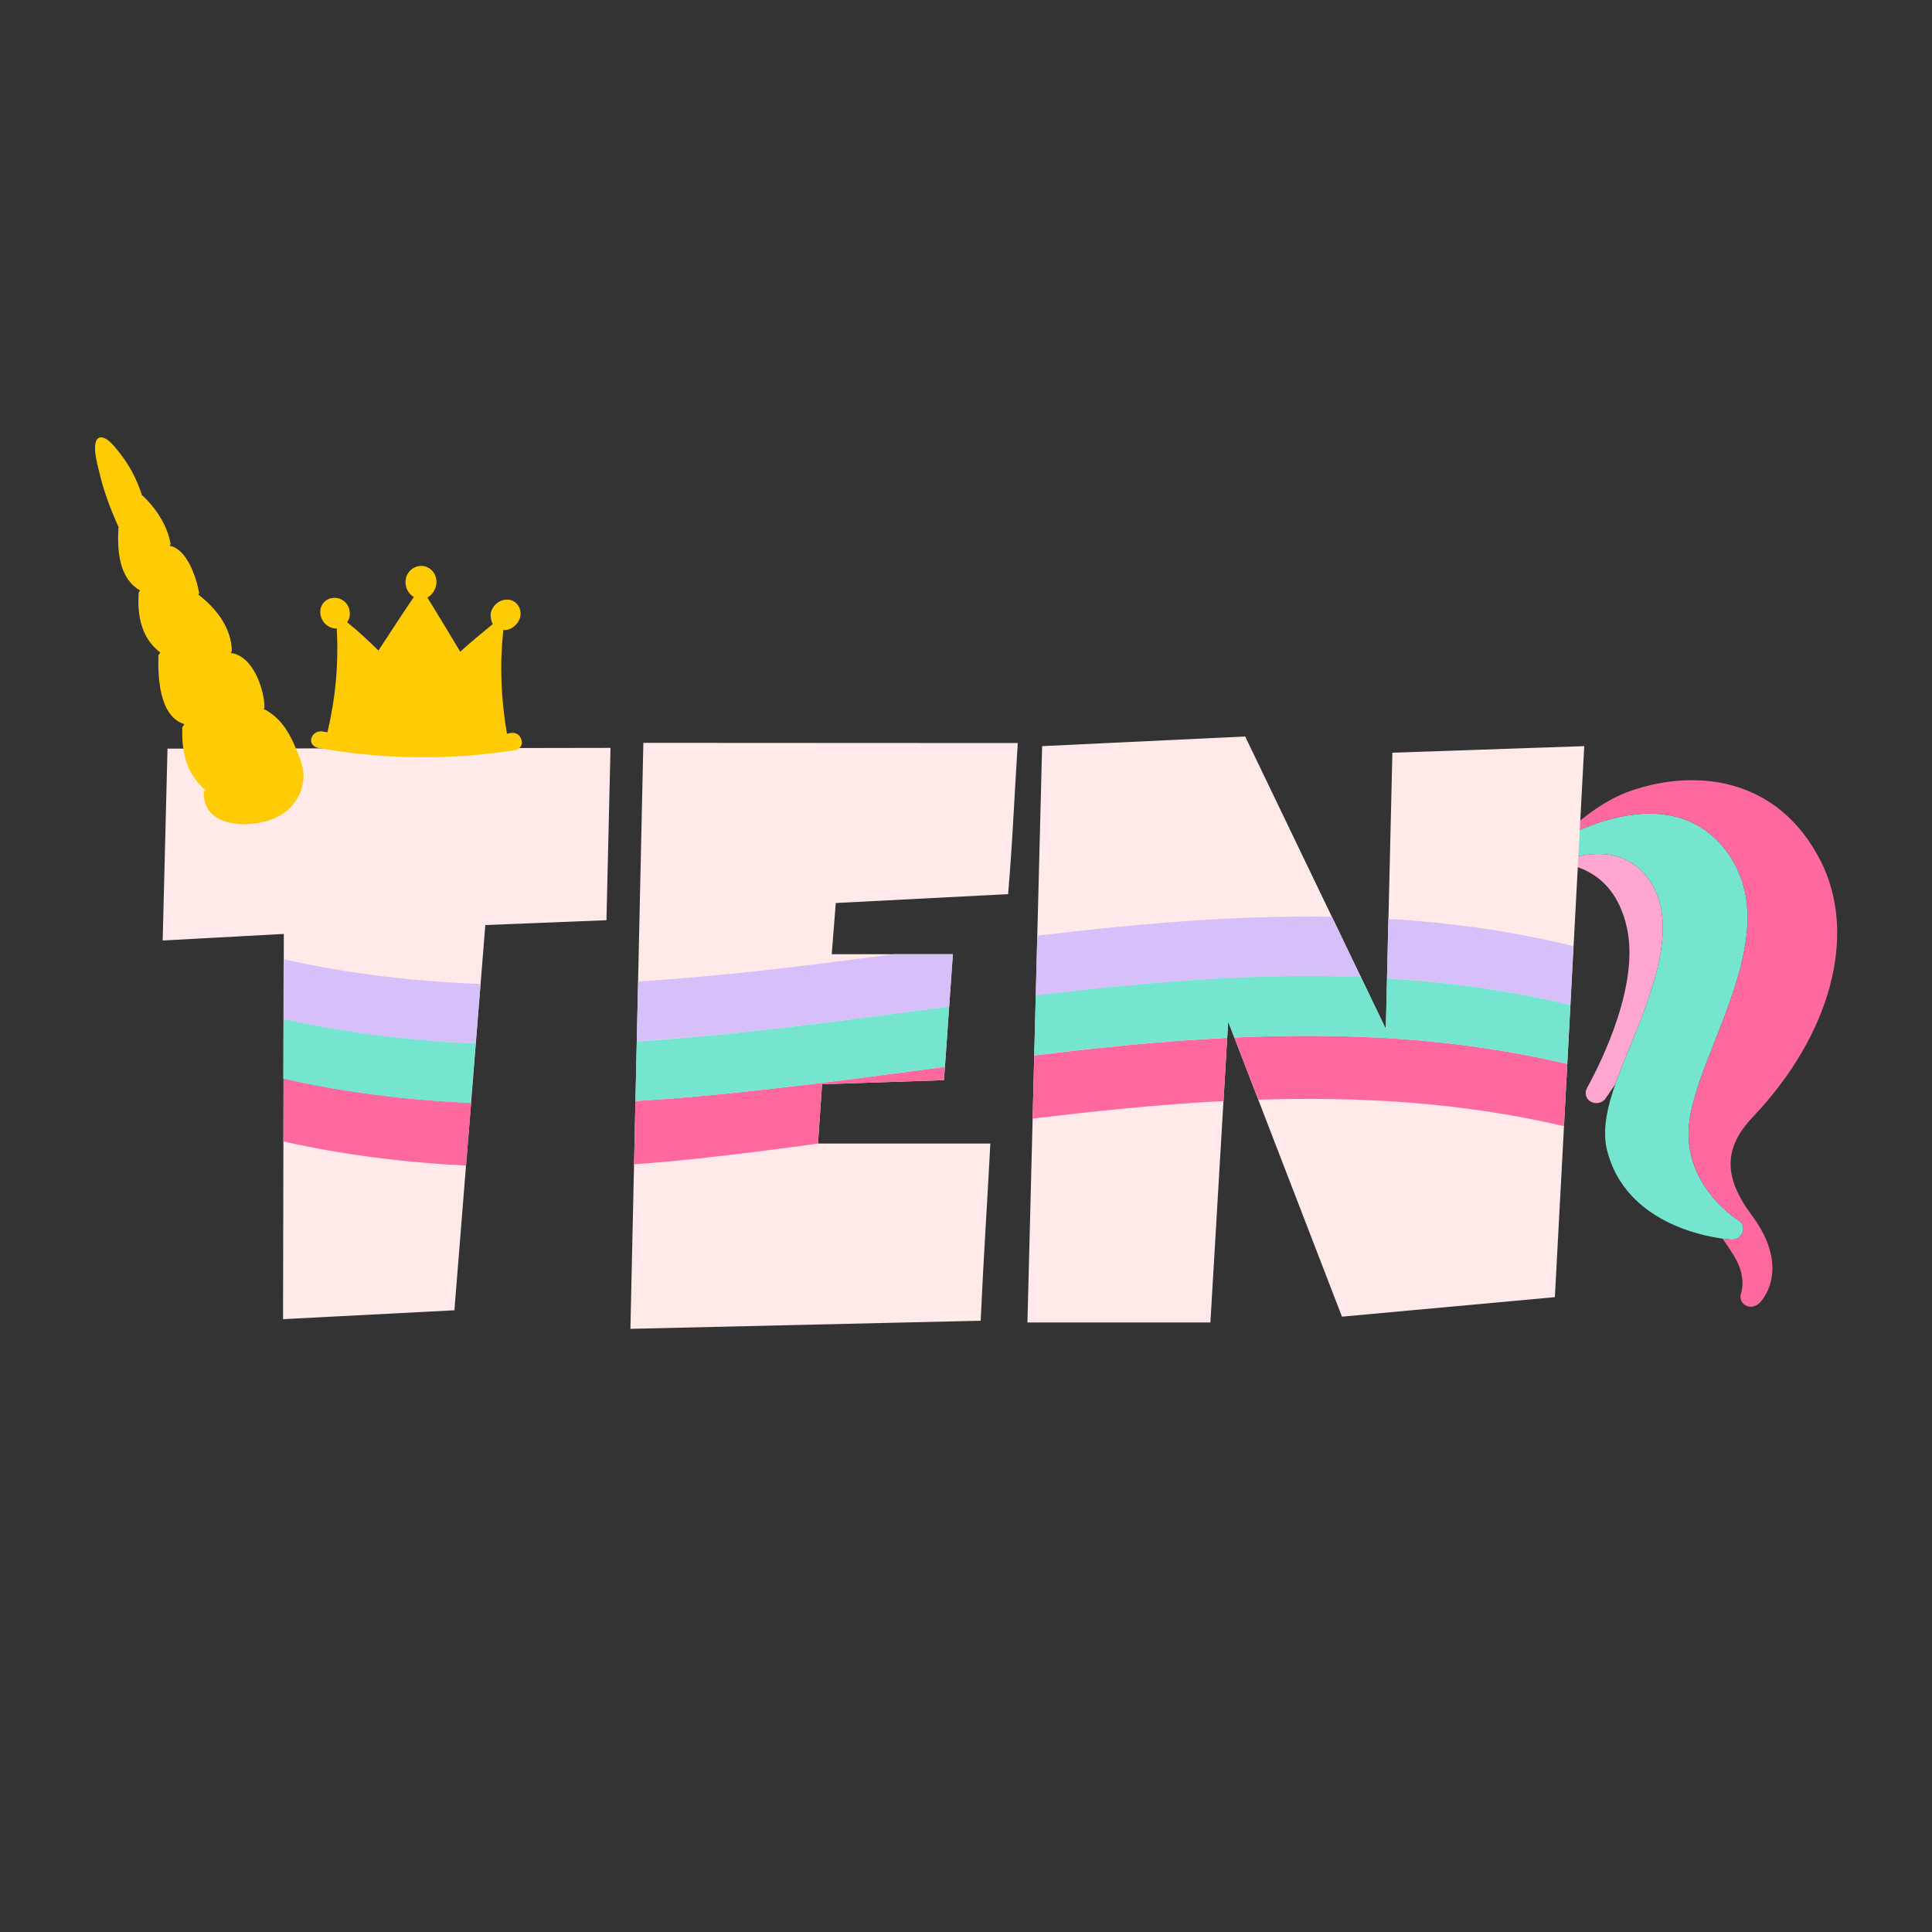
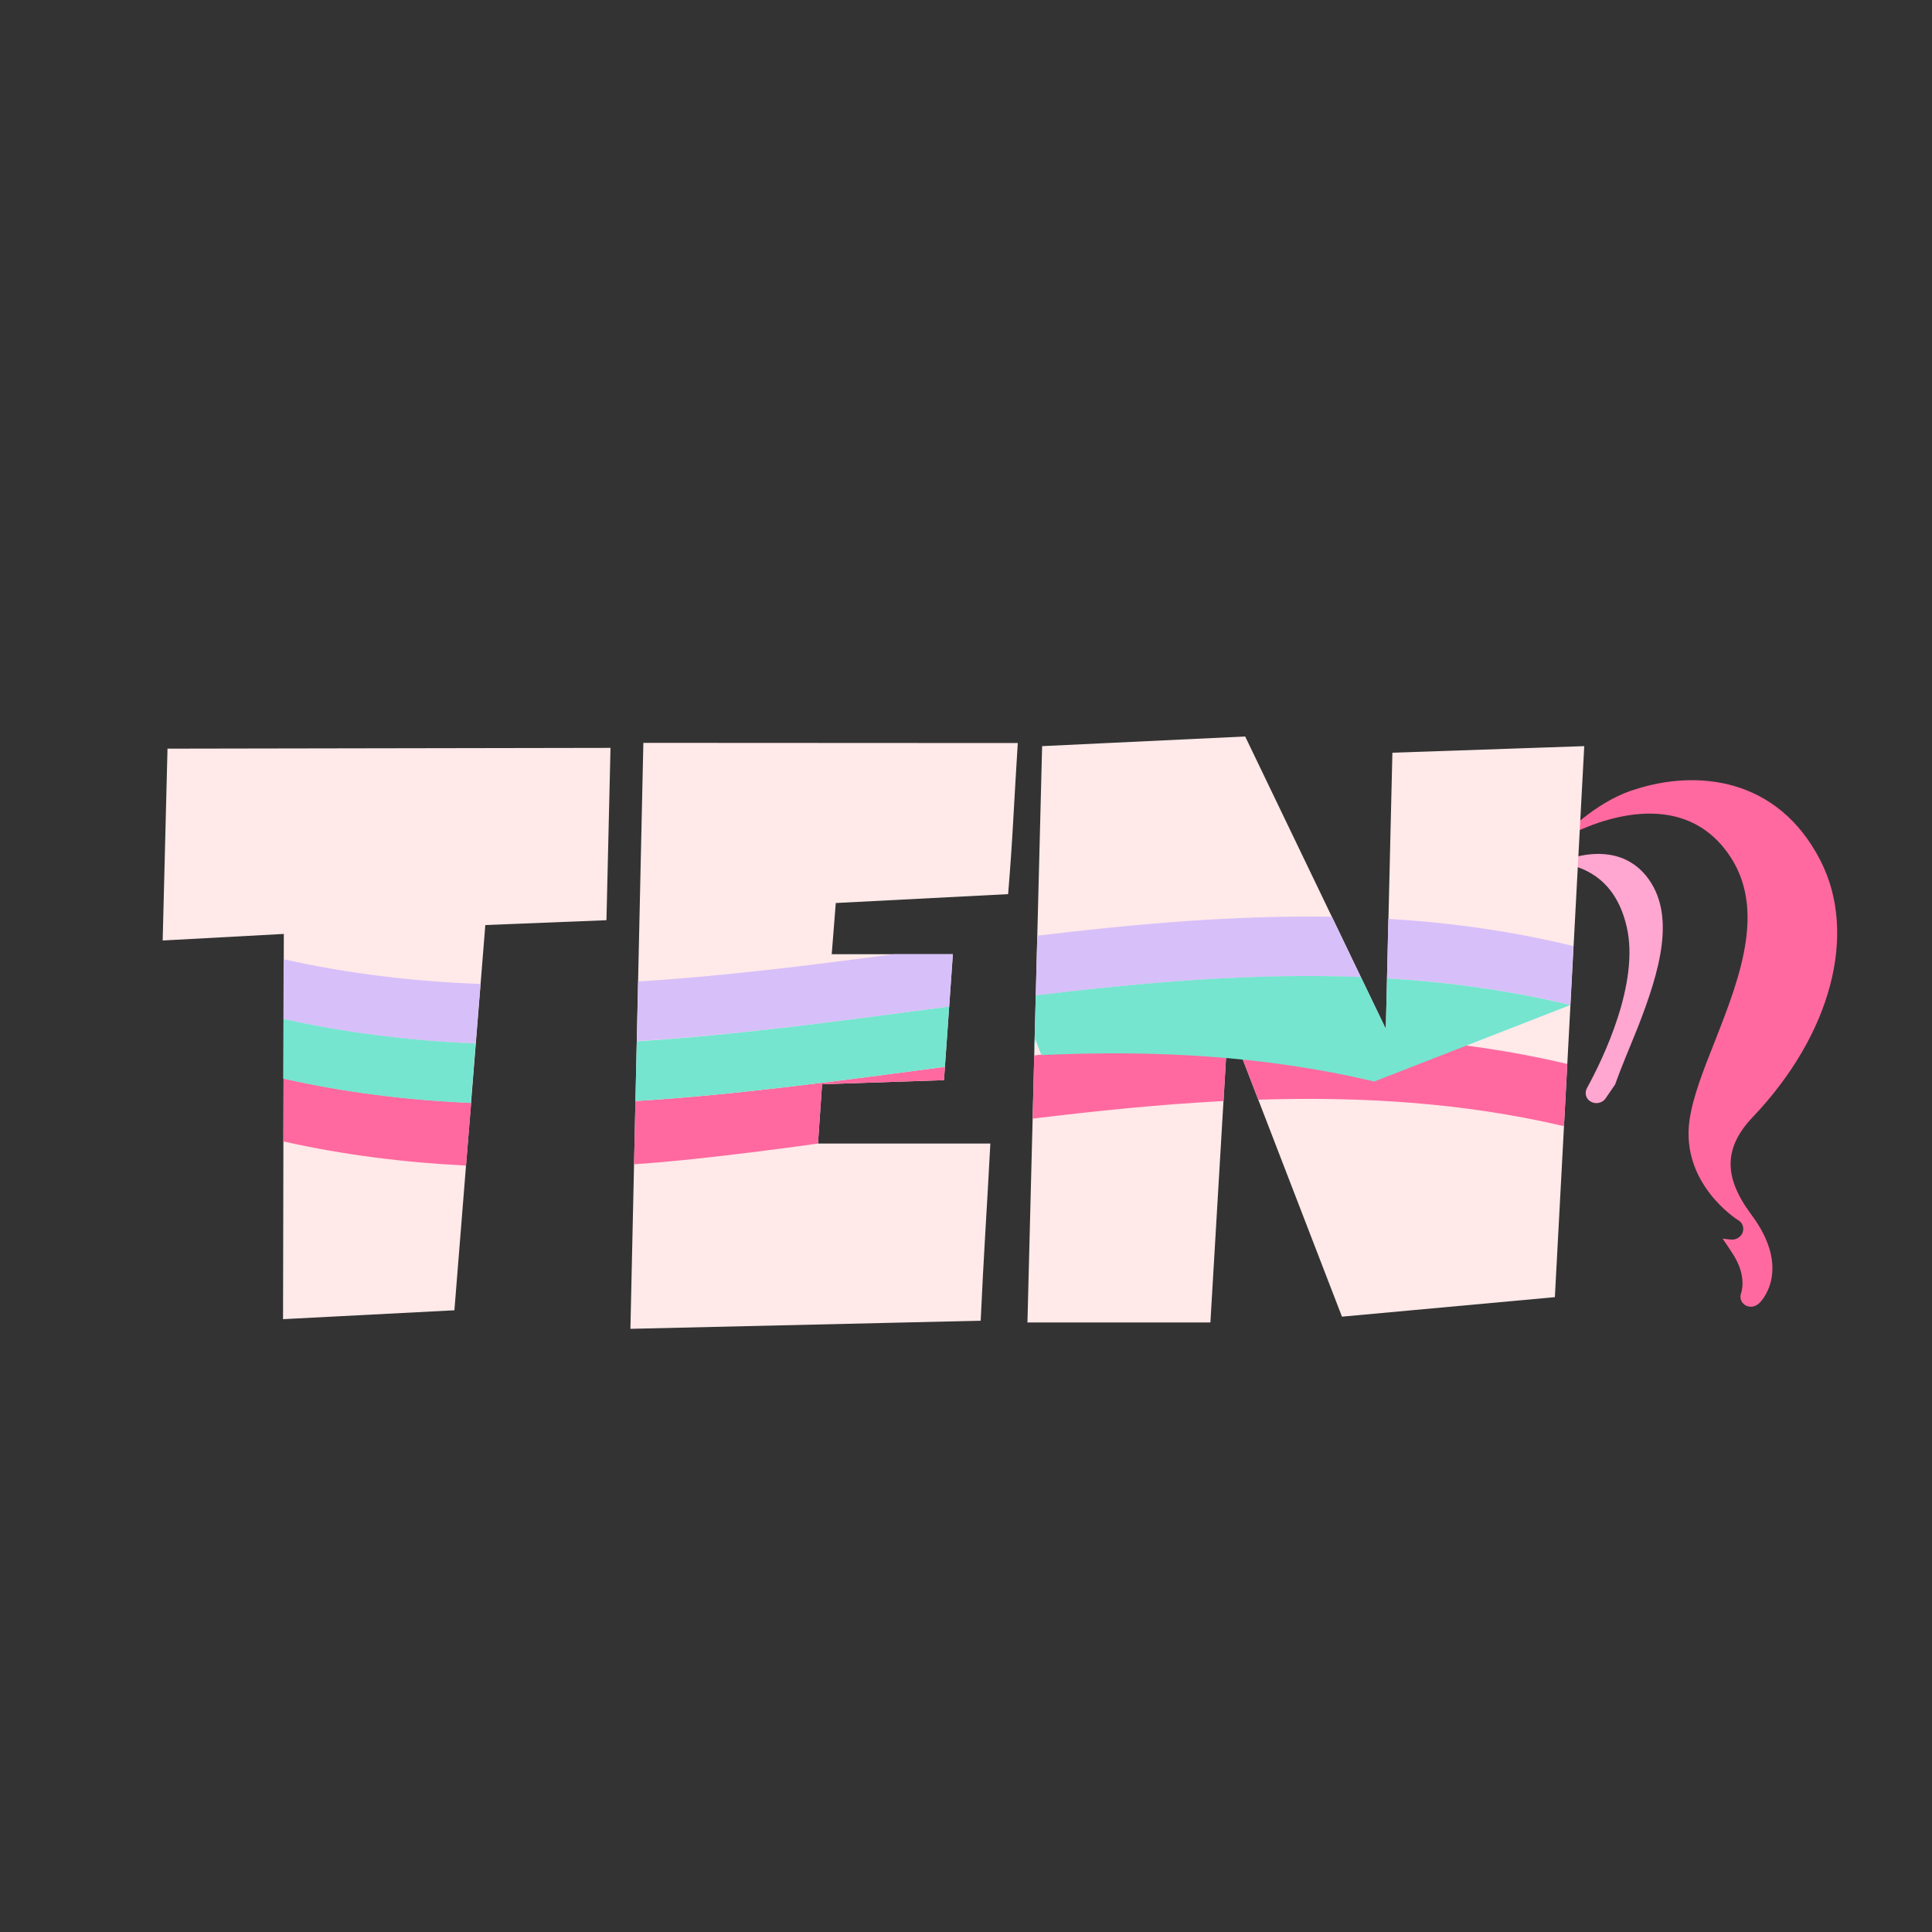
<svg xmlns="http://www.w3.org/2000/svg" version="1.1" id="Layer_1" x="0px" y="0px" width="1000px" height="1000px" viewBox="0 0 1000 1000" style="enable-background:new 0 0 1000 1000;" xml:space="preserve">
  <rect x="0" y="0" width="1000" height="1000" fill="#333333" stroke="none" />
  <style type="text/css">
	.st0{fill:#75E5CF;}
	.st1{fill:#FF699F;}
	.st2{fill:#FFA6D1;}
	.st3{fill:#FFE9E9;}
	.st4{fill:#FFCB05;}
	.st5{fill:#D7C0F9;}
</style>
  <g>
-     <path class="st0" d="M896.2,641.6c0.8,0,1.5,0,2.2-0.3c1.6-0.5,3-1.8,3.6-3.4c0.8-2.4,0-4.9-2.1-6.2c-1.3-0.7-30.1-19.4-25.4-52   c1.7-11.9,7.2-25.9,13.1-40.7c13.2-33.7,28.2-71.8,4.3-100.6c-14.4-17.4-36.6-21.7-64.1-12.7c-12.7,4.2-21.8,9.8-22.2,10   c-2.5,1.6-3.4,4.7-2.1,7.1c1.3,2.4,4.1,3.4,6.7,2.5c0.2-0.1,0.3-0.1,0.5-0.2c0.1,0,0.8-0.3,2-0.7c7.5-2.5,26.6-6.6,39.3,8.9   c15.9,19.6,7.1,49.2-4.1,78c-9.3,23.7-20.9,46.3-15.9,64.8C843.1,637.9,893.9,641.5,896.2,641.6z" />
    <path class="st1" d="M907.3,578.1c40.6-42.7,54.3-94.8,35-132.6c-22.1-43.3-64.3-47.4-96.6-36.7c-0.5,0.2-1,0.3-1.6,0.5   c-18.9,6.6-34.3,22.5-37.2,25.7c3-1.7,10.8-5.9,20.9-9.3c27.5-9,49.7-4.7,64.1,12.7c23.9,28.8,8.9,66.9-4.3,100.6   c-5.9,14.8-11.4,28.8-13.1,40.7c-4.7,32.6,24.1,51.3,25.4,52c2.1,1.3,2.9,3.8,2.1,6.2c-0.6,1.6-2,2.9-3.6,3.4   c-0.7,0.3-1.4,0.3-2.2,0.3c-0.4,0-2-0.1-4.6-0.5c1.8,2.5,3.6,5.3,5.6,8.4c7.1,11.2,4.1,19.5,4,19.8c-0.9,2.4,0,5,2.2,6.3   c1.4,0.8,3.2,1,4.8,0.4c0.8-0.3,1.5-0.7,2.2-1.3c0.8-0.6,17.6-17.2-3.9-46C891.9,609.1,892.2,594,907.3,578.1z" />
    <path class="st2" d="M836,561.3c3.4-9.6,7.8-19.7,11.9-30c11.2-28.8,20-58.4,4.1-78c-12.7-15.5-31.8-11.4-39.3-8.9   c-1.2,0.4-1.9,0.7-2,0.7c-0.2,0.1-0.3,0.1-0.5,0.2c-0.7,0.3-1.5,0.3-2.2,0.3c0,0,0,0.1,0,0.1c0.4,2.7,26.4,1,34,34.1   c6.7,29.1-12.3,68.3-20.6,83.4c-1.4,2.6-0.5,5.7,2,7c1.2,0.7,2.5,0.9,3.8,0.7c1.4-0.2,2.9-1,3.8-2.3   C831.3,568.1,833.2,565.4,836,561.3z" />
    <path class="st3" d="M316,387.1l-2.1,89.2l-62.7,2.5l-16,199.4l-88.7,4.6l0.4-199.4l-62.7,3.4l2.5-99.3L316,387.1z M526.8,384.6   c-0.8,13.2-1.6,26.2-2.3,39.1s-1.6,25.9-2.7,39.1l-89.2,4.6l-2.1,26.5h62.7l-4.6,65.2l-63.1,2.1l-2.1,30.7h52.2h37   c-0.8,15.4-1.7,30.7-2.6,46c-0.9,15.2-1.7,30.5-2.4,45.7l-181.3,4.2l6.7-303.3L526.8,384.6L526.8,384.6z M820,386.2l-15.2,285.2   l-110.2,10.1l-58.9-152.7l-9.2,155.7h-94.7l7.6-298.3l105.1-5l72.8,151.4l3.4-143L820,386.2z" />
-     <path class="st4" d="M157.1,401.3c0-5.1-2.8-11.4-4.8-15.9c-3.4-7.8-8.1-14.6-15.9-18.5l0.5-0.6c0-9.4-6-27.1-17.5-28.3l0.6-1   c-0.2-12.2-8.2-22.2-17.4-29.3l0.5-0.6c-1.3-7.7-6.2-23-15.3-24.6l0.5-0.9c-1.6-9.7-7.9-19.1-15.1-25.6l0.2-0.3L73,255   c-2.5-7.6-6.4-14.8-11.5-21.1c-2-2.5-5.9-7.8-9.6-7.5c-5.4,1.1-1.2,15-0.5,18.1c2.3,9.9,5.9,19.3,10.1,28.6l-0.2,0.1   c-0.6,11.3,0,26,11.2,32.4c-0.2,0.3-0.7,1.1-0.7,1.1c-0.8,11.9,1.2,23.4,11.2,31.1l-1,1.3c-0.3,10.9,0.2,31.6,13.4,35.7   c-0.2,0.5-1,1.5-1,1.5c-0.5,12.8,1.9,23.9,11.8,32.6c-0.2,0.1-0.7,1.1-0.7,1.1c-0.7,19.9,27.7,19.3,40,11.8   C152.7,417.3,157.1,409.8,157.1,401.3z" />
-     <path class="st4" d="M264.5,379.4c-0.7,0.1-1.3,0.2-2.1,0.4c-3.1-18-3.8-35.4-1.9-53.7c4,0.3,7.8-2.8,8.8-6.9   c0.8-4.1-1.7-8.3-6-8.8s-8.5,2.7-9.3,7.1c-0.2,2,0.2,4,1.1,5.5c-5.8,4.7-11.3,9.3-16.9,14.3c-5.6-9.3-11.2-18.7-17-28   c2.5-1.4,4.5-4.2,4.7-7.6c0.3-4.8-3.3-8.7-7.8-8.8c-4.6,0-8.3,3.9-8.2,8.5c0,3.4,1.8,6.1,4.3,7.6c-6.2,9.1-12.2,18.4-18.3,27.7   c-5.3-5.1-10.4-10-16.2-14.6c1-1.5,1.6-3.3,1.3-5.4c-0.4-4.5-4.3-7.7-8.8-7.2c-4.4,0.5-7.1,4.5-6.3,8.7c0.7,4.2,4.5,7.3,8.4,7.1   c1,18.4-0.6,35.8-4.8,53.7c-1-0.1-1.5-0.2-2.5-0.4c-2.5-0.4-5,0.9-5.8,3.4c-0.8,2.3,0.8,4.6,3.4,5.1c34,6,67.4,6.5,101.8,1.2   c2.6-0.4,4.3-2.6,3.6-5C269.3,380.4,266.9,378.9,264.5,379.4z" />
    <path class="st5" d="M493.2,493.9l-1.9,27.1c-53.9,7.1-107.8,14.6-161.7,17.9l0.7-30.9c44.2-2.7,88.3-8.3,132.5-14.1H493.2z    M814.4,489.7c-31.9-7.8-63.9-12.2-95.8-14.1l-0.7,30.8c31.7,1.9,63.3,6.2,94.9,13.8L814.4,489.7z M248.7,509.3   c-34-1.3-68-5.2-101.9-12.8l-0.1,30.9c33.1,7.5,66.3,11.4,99.5,12.7L248.7,509.3z M704.4,505.8l-15-31.3   c-50.8-0.8-101.6,3.7-152.5,9.8l-0.8,31C592.2,508.5,648.3,503.6,704.4,505.8z" />
    <path class="st1" d="M241.2,603.3c-31.5-1.6-63-5.4-94.5-12.5l0.1-32.6c32.3,7.3,64.7,11.2,97.1,12.6L241.2,603.3z M811.2,550.7   c-57.4-13.6-114.8-16.3-172.3-13.7l12.4,32.2c52.8-1.7,105.6,1.4,158.2,13.7L811.2,550.7z M635.2,537.2c-33.3,1.6-66.6,5-99.9,9.1   l-0.8,32.7c32.9-4,65.9-7.4,98.8-9.1L635.2,537.2z M423.4,591.9l2.1-30.7l63.1-2.1l0.5-6.9c-53.4,7-106.8,14.4-160.2,17.7   l-0.7,32.7C363.7,600.4,423.4,591.9,423.4,591.9z" />
-     <path class="st0" d="M491.3,521l-2.2,31.2c-53.4,7-106.8,14.4-160.2,17.7l0.7-30.9C383.4,535.6,437.3,528.1,491.3,521z    M812.8,520.2c-31.6-7.6-63.3-11.9-94.9-13.8l-0.6,26.1l-12.9-26.8c-56-2.2-112.2,2.8-168.3,9.5l-0.8,31c33.3-4,66.6-7.4,99.9-9.1   l0.5-8.4l3.2,8.3c57.5-2.6,115,0.1,172.3,13.7L812.8,520.2z M246.2,540.1c-33.2-1.4-66.3-5.3-99.5-12.7l-0.1,30.9   c32.3,7.3,64.7,11.2,97.1,12.6L246.2,540.1z" />
+     <path class="st0" d="M491.3,521l-2.2,31.2c-53.4,7-106.8,14.4-160.2,17.7l0.7-30.9C383.4,535.6,437.3,528.1,491.3,521z    M812.8,520.2c-31.6-7.6-63.3-11.9-94.9-13.8l-0.6,26.1l-12.9-26.8c-56-2.2-112.2,2.8-168.3,9.5l-0.8,31l0.5-8.4l3.2,8.3c57.5-2.6,115,0.1,172.3,13.7L812.8,520.2z M246.2,540.1c-33.2-1.4-66.3-5.3-99.5-12.7l-0.1,30.9   c32.3,7.3,64.7,11.2,97.1,12.6L246.2,540.1z" />
  </g>
</svg>